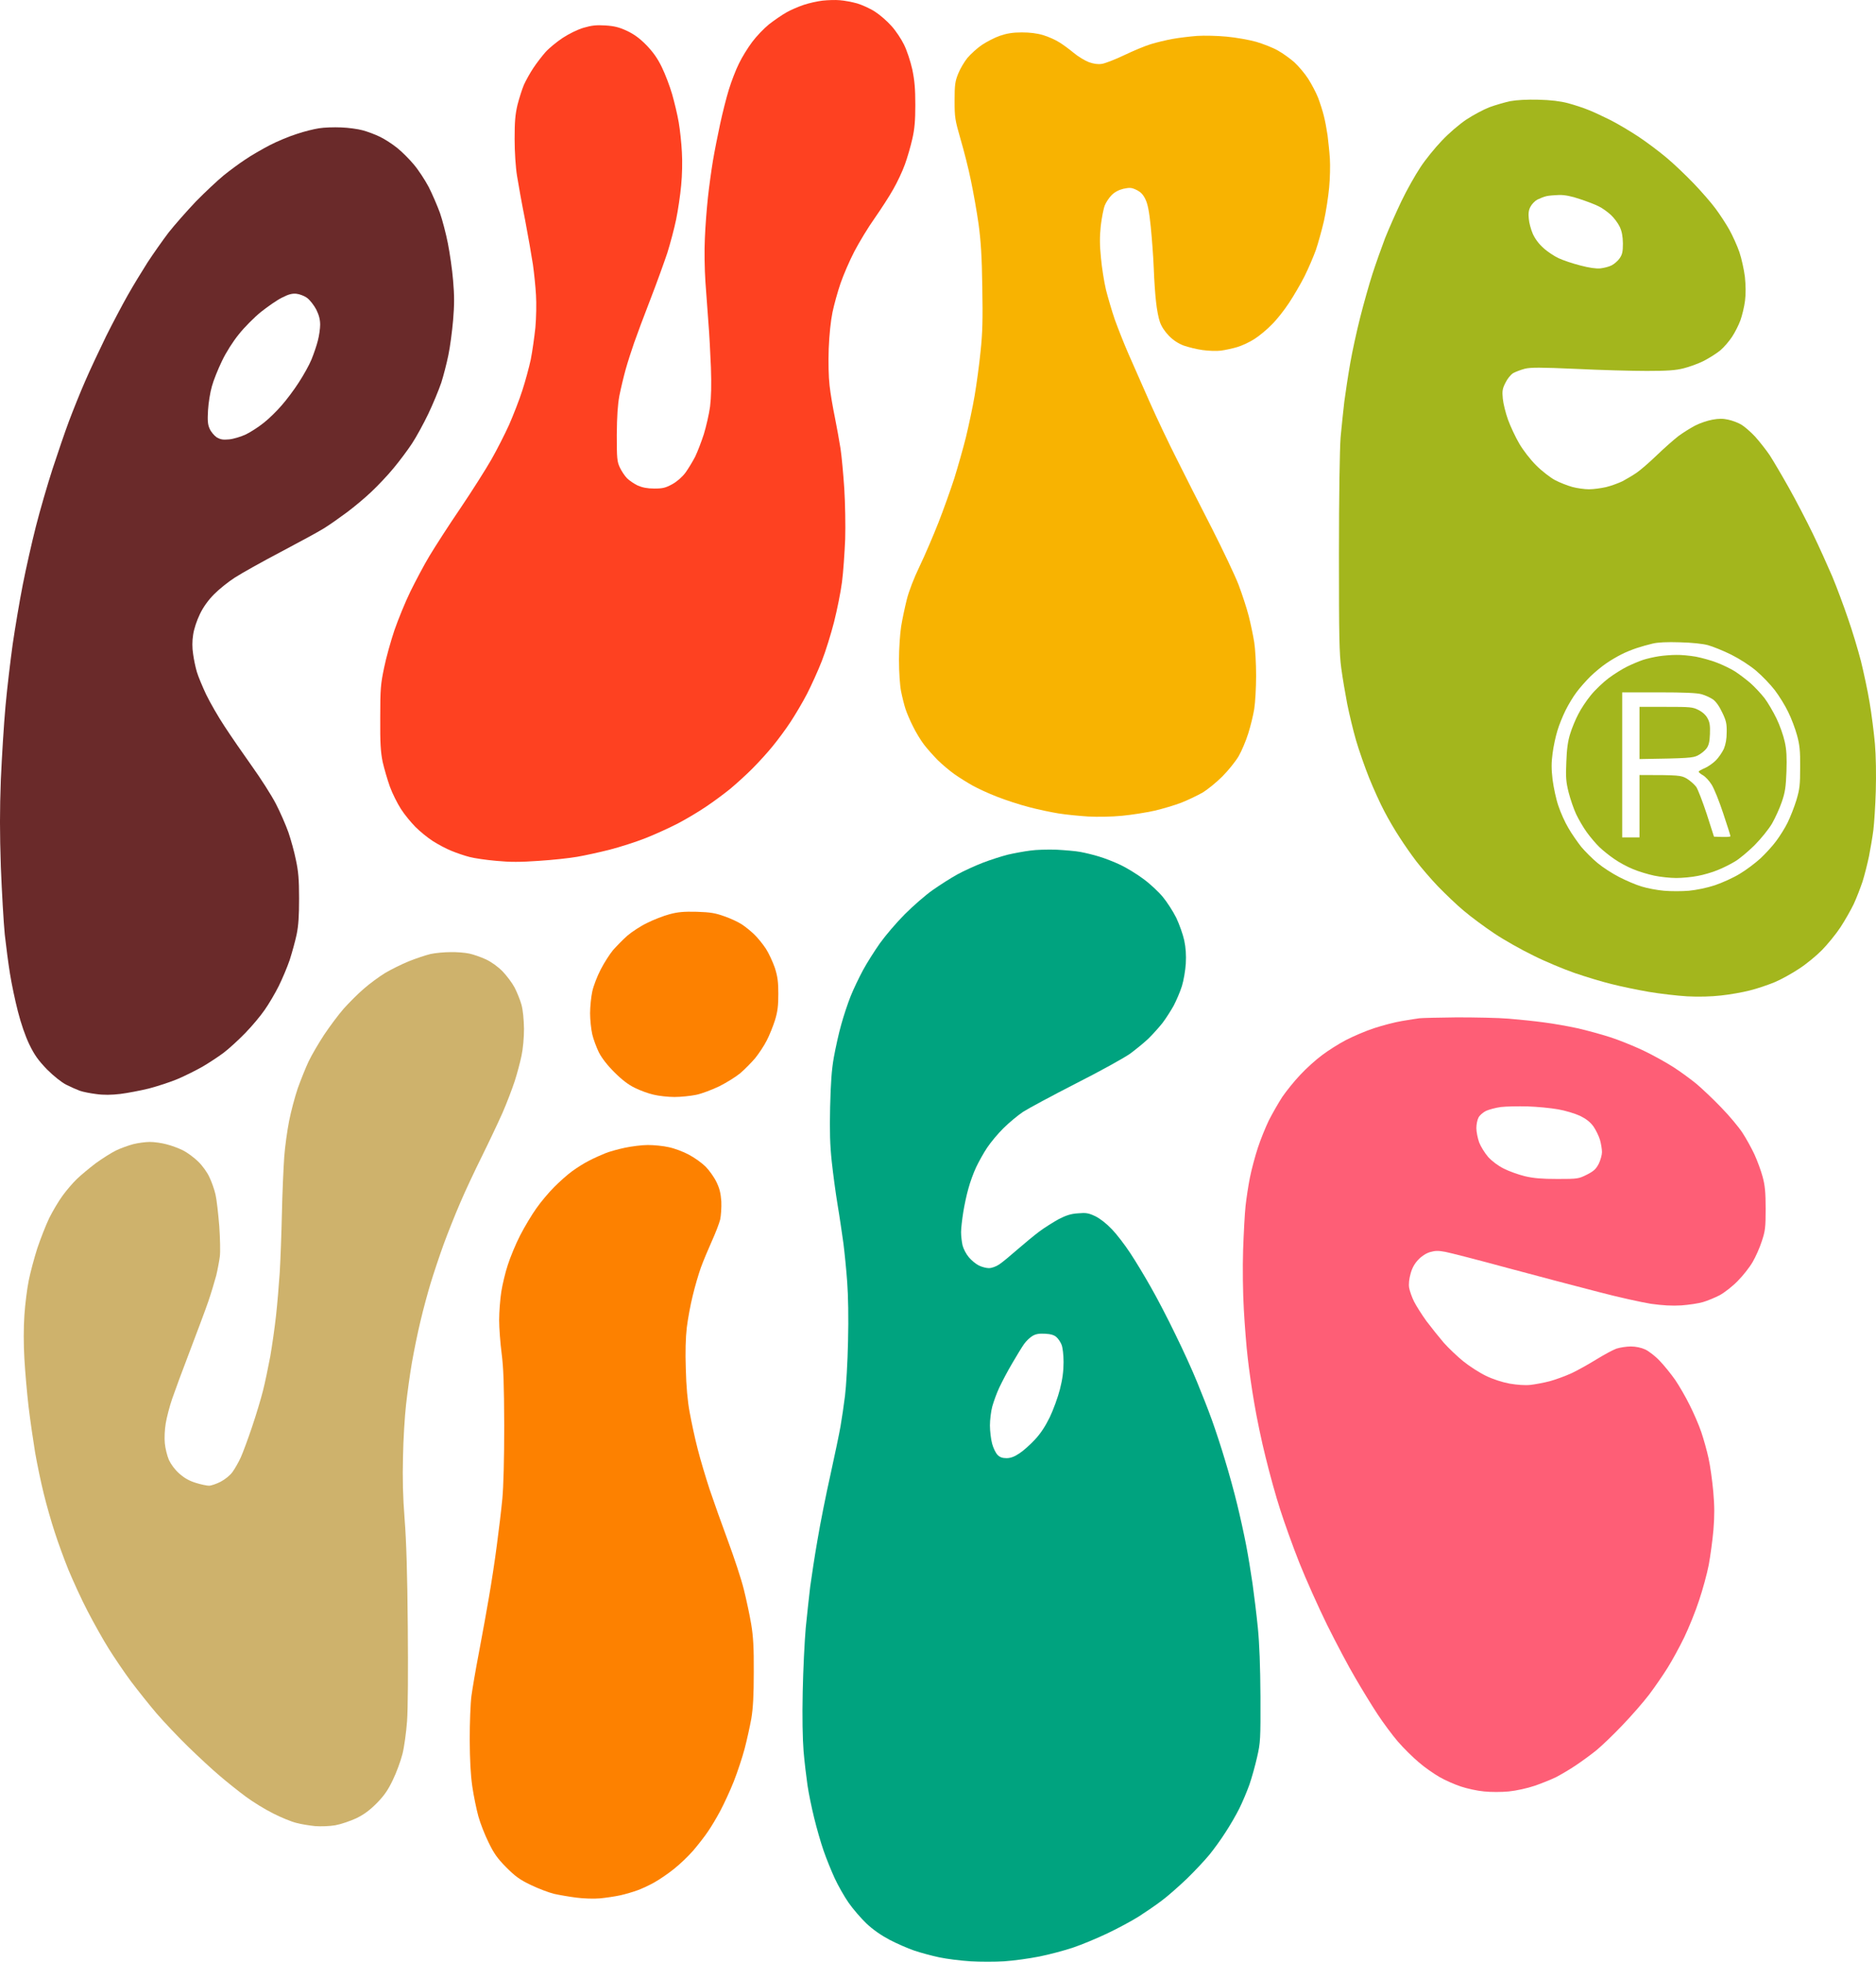
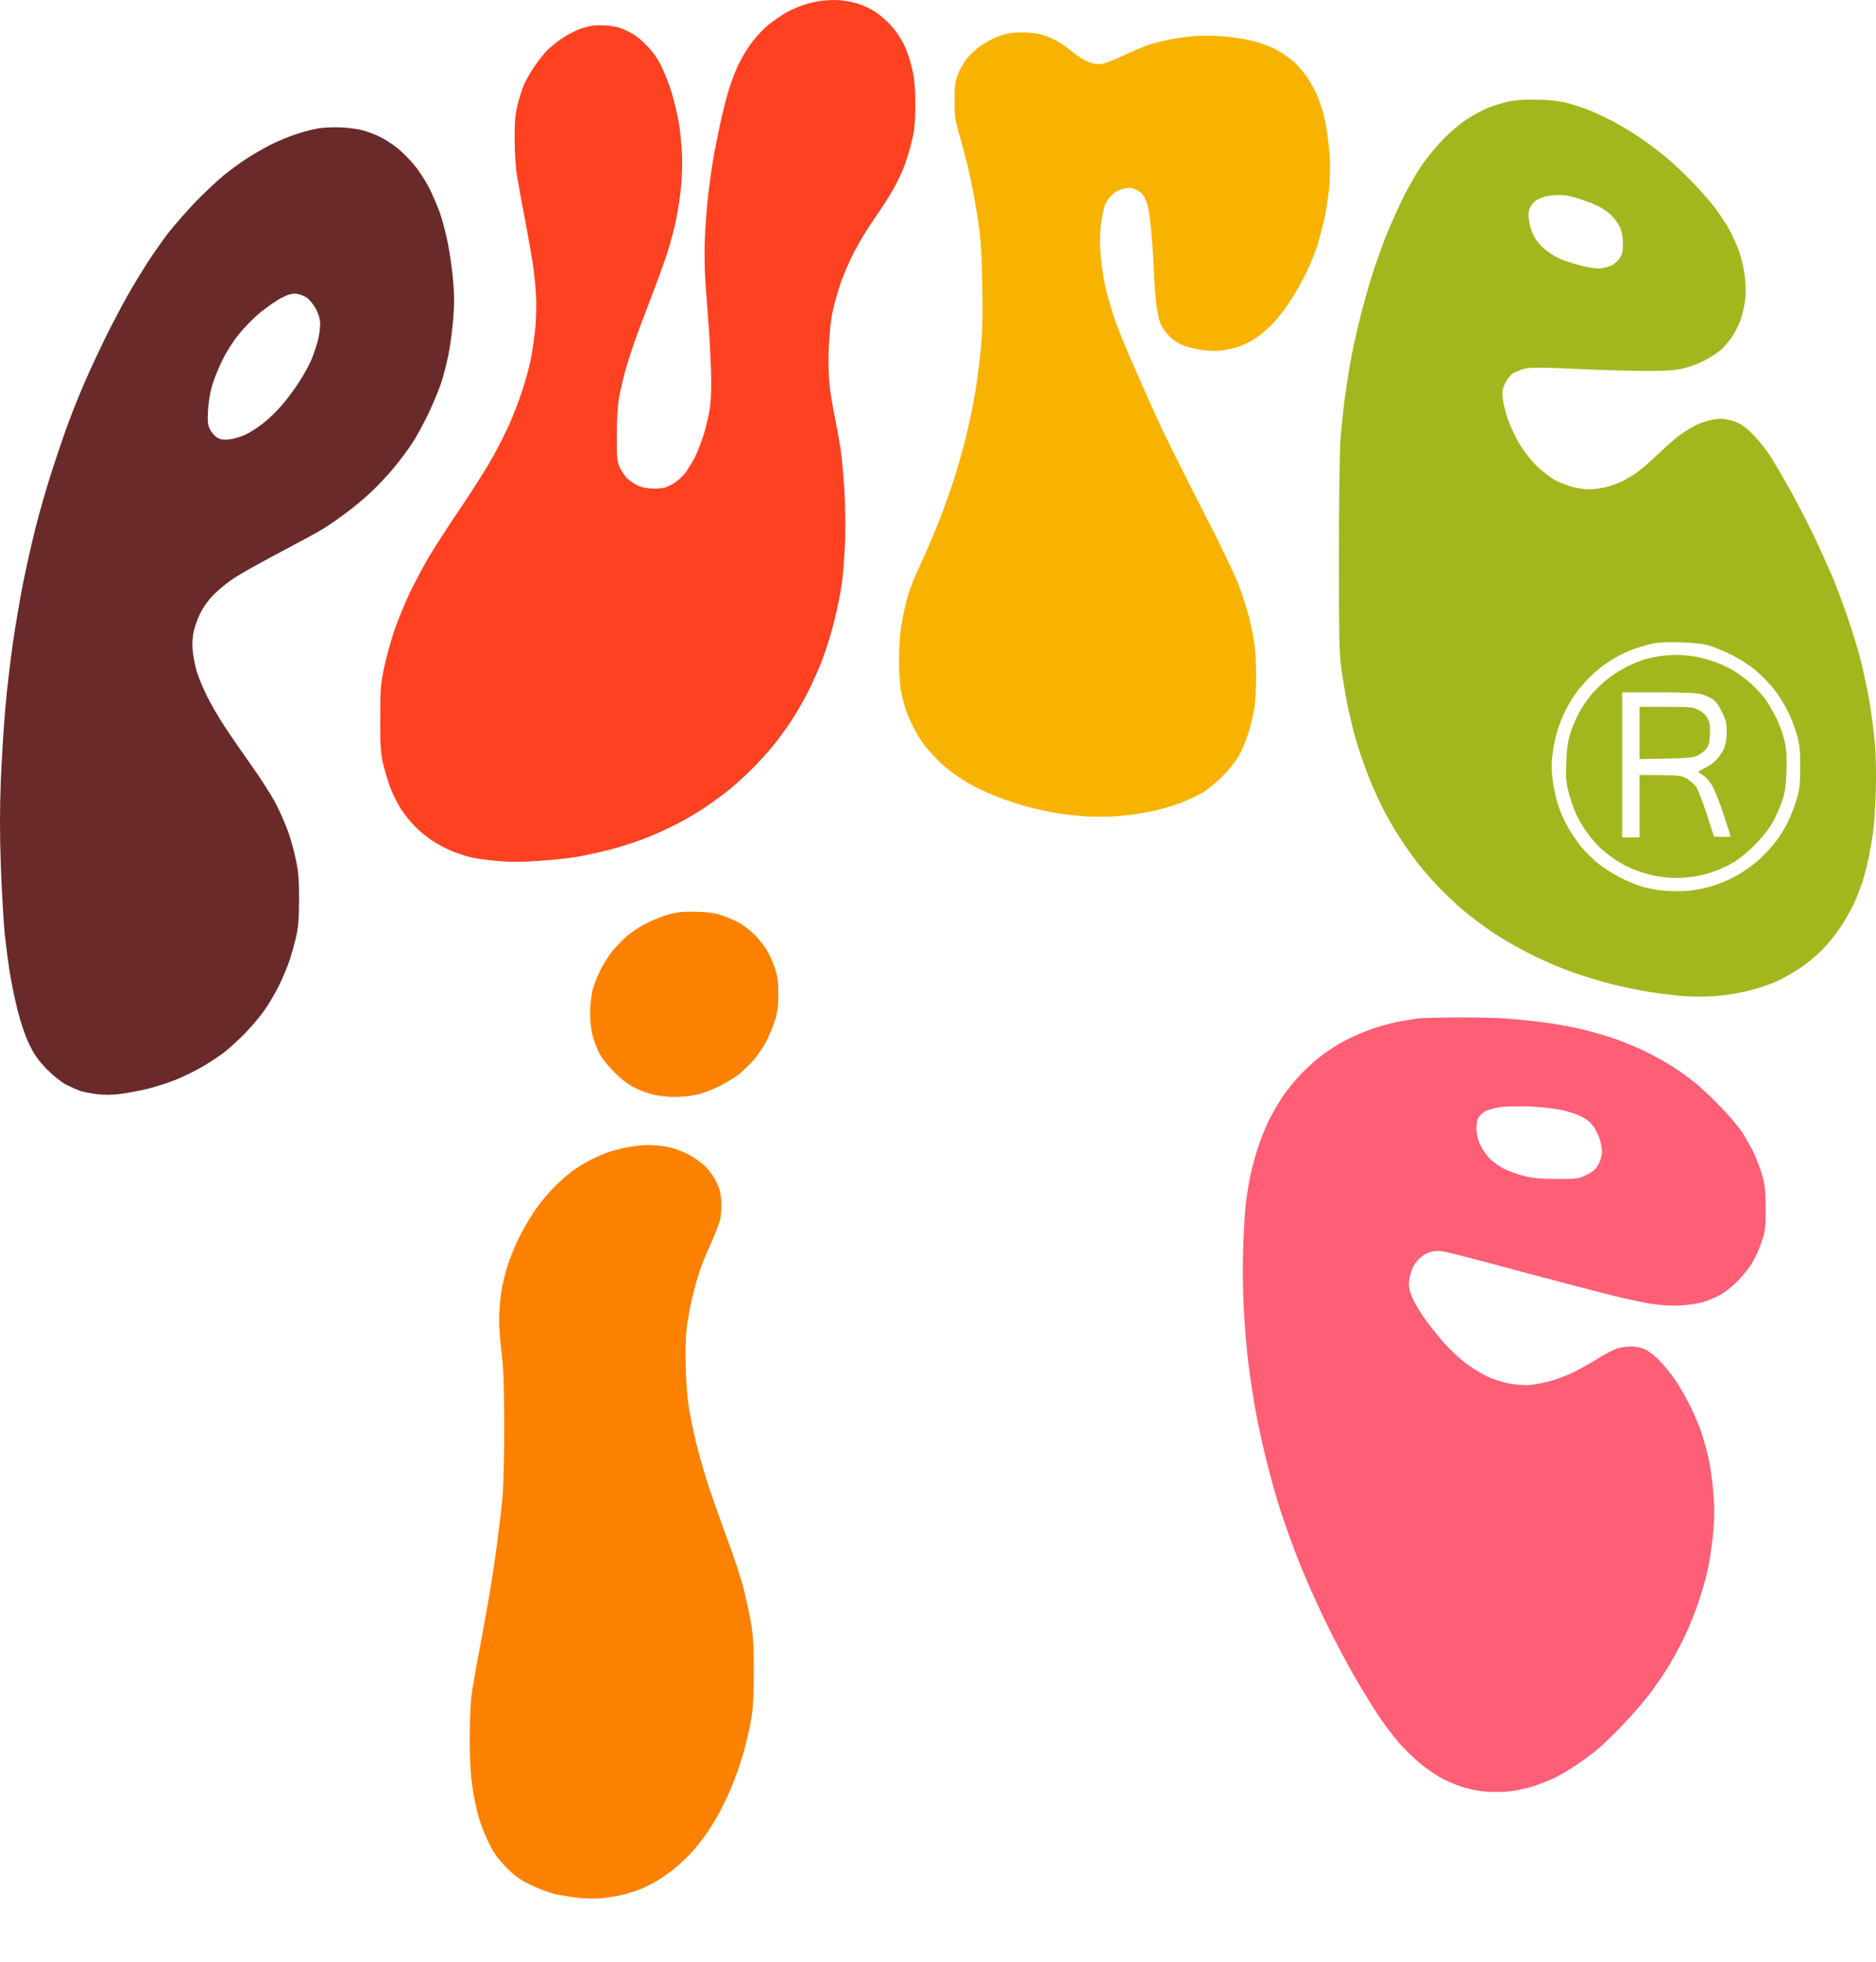
<svg xmlns="http://www.w3.org/2000/svg" fill="none" viewBox="0 0 44 46" height="46" width="44">
  <path fill="#FE4121" d="M18.851 0.114C18.973 0.073 19.169 0.029 19.291 0.015C19.413 0.002 19.596 -0.005 19.697 0.005C19.799 0.012 19.982 0.046 20.104 0.08C20.225 0.117 20.415 0.202 20.527 0.277C20.638 0.348 20.811 0.498 20.909 0.61C21.008 0.719 21.14 0.916 21.204 1.049C21.271 1.185 21.353 1.433 21.397 1.627C21.451 1.889 21.468 2.08 21.468 2.46C21.468 2.831 21.451 3.028 21.397 3.26C21.36 3.426 21.282 3.695 21.224 3.855C21.167 4.015 21.045 4.273 20.953 4.433C20.865 4.593 20.666 4.899 20.517 5.113C20.364 5.327 20.151 5.681 20.039 5.895C19.927 6.11 19.782 6.446 19.714 6.644C19.646 6.841 19.562 7.147 19.525 7.324C19.484 7.525 19.45 7.848 19.437 8.174C19.426 8.494 19.433 8.834 19.457 9.041C19.477 9.228 19.535 9.565 19.582 9.79C19.626 10.014 19.687 10.344 19.714 10.521C19.741 10.698 19.779 11.119 19.802 11.456C19.823 11.796 19.833 12.327 19.823 12.646C19.809 12.963 19.779 13.415 19.748 13.65C19.718 13.884 19.633 14.303 19.562 14.585C19.491 14.864 19.362 15.279 19.274 15.503C19.186 15.728 19.03 16.071 18.929 16.268C18.827 16.466 18.651 16.762 18.539 16.932C18.428 17.102 18.241 17.353 18.126 17.493C18.015 17.632 17.798 17.87 17.649 18.02C17.5 18.17 17.263 18.384 17.124 18.5C16.985 18.612 16.735 18.799 16.566 18.911C16.396 19.027 16.102 19.203 15.905 19.306C15.709 19.408 15.367 19.564 15.144 19.652C14.92 19.741 14.538 19.863 14.297 19.925C14.057 19.986 13.712 20.061 13.536 20.091C13.36 20.122 12.957 20.166 12.638 20.186C12.198 20.217 11.965 20.217 11.64 20.186C11.406 20.166 11.125 20.125 11.013 20.095C10.902 20.067 10.712 20.003 10.59 19.952C10.468 19.904 10.272 19.799 10.15 19.721C10.028 19.642 9.849 19.496 9.747 19.394C9.646 19.292 9.49 19.105 9.405 18.972C9.32 18.84 9.202 18.605 9.144 18.445C9.087 18.285 9.012 18.027 8.975 17.867C8.928 17.632 8.914 17.435 8.918 16.83C8.918 16.153 8.928 16.041 9.009 15.656C9.056 15.422 9.168 15.024 9.253 14.772C9.341 14.52 9.507 14.112 9.625 13.871C9.744 13.629 9.943 13.252 10.072 13.037C10.201 12.823 10.526 12.316 10.8 11.915C11.071 11.514 11.396 11 11.524 10.776C11.653 10.551 11.839 10.184 11.941 9.96C12.039 9.735 12.181 9.375 12.249 9.16C12.32 8.946 12.408 8.616 12.449 8.429C12.486 8.242 12.533 7.905 12.557 7.681C12.577 7.453 12.584 7.116 12.571 6.916C12.56 6.718 12.527 6.399 12.499 6.202C12.469 6.004 12.388 5.538 12.317 5.164C12.242 4.79 12.158 4.324 12.127 4.127C12.093 3.919 12.07 3.559 12.07 3.26C12.07 2.855 12.083 2.692 12.137 2.46C12.178 2.301 12.246 2.086 12.29 1.984C12.337 1.882 12.435 1.705 12.51 1.593C12.584 1.481 12.713 1.314 12.794 1.222C12.875 1.131 13.058 0.981 13.197 0.889C13.346 0.791 13.549 0.692 13.688 0.651C13.874 0.597 13.986 0.583 14.196 0.597C14.406 0.61 14.517 0.637 14.704 0.723C14.873 0.804 15.002 0.896 15.161 1.059C15.316 1.219 15.425 1.372 15.523 1.576C15.601 1.736 15.709 2.018 15.763 2.205C15.817 2.392 15.889 2.692 15.919 2.869C15.949 3.045 15.983 3.358 15.993 3.566C16.007 3.777 16 4.117 15.976 4.348C15.956 4.572 15.902 4.933 15.858 5.147C15.814 5.361 15.719 5.715 15.652 5.929C15.58 6.144 15.404 6.633 15.255 7.018C15.106 7.402 14.934 7.861 14.873 8.038C14.812 8.215 14.72 8.497 14.673 8.667C14.626 8.837 14.561 9.109 14.527 9.279C14.487 9.497 14.47 9.759 14.466 10.198C14.466 10.752 14.473 10.823 14.538 10.963C14.578 11.048 14.653 11.16 14.707 11.215C14.761 11.269 14.873 11.344 14.957 11.385C15.066 11.432 15.181 11.456 15.347 11.456C15.546 11.456 15.611 11.439 15.767 11.354C15.878 11.293 16 11.187 16.078 11.082C16.146 10.987 16.247 10.82 16.305 10.708C16.359 10.596 16.451 10.358 16.508 10.181C16.562 10.004 16.63 9.711 16.654 9.535C16.681 9.313 16.688 9.021 16.674 8.616C16.66 8.29 16.637 7.82 16.616 7.579C16.599 7.337 16.566 6.899 16.545 6.61C16.525 6.314 16.518 5.865 16.532 5.589C16.542 5.317 16.576 4.889 16.603 4.637C16.63 4.385 16.684 3.994 16.721 3.77C16.759 3.545 16.836 3.154 16.891 2.903C16.945 2.651 17.036 2.29 17.094 2.103C17.151 1.916 17.256 1.641 17.331 1.491C17.402 1.341 17.544 1.114 17.642 0.984C17.737 0.855 17.916 0.668 18.038 0.569C18.16 0.474 18.343 0.348 18.445 0.291C18.546 0.233 18.729 0.155 18.851 0.114Z" />
  <path fill="#6A2A2A" d="M8 2.988C8.169 2.994 8.396 3.025 8.508 3.056C8.62 3.086 8.802 3.154 8.914 3.209C9.026 3.263 9.209 3.382 9.317 3.47C9.429 3.559 9.605 3.736 9.706 3.858C9.811 3.981 9.967 4.219 10.055 4.385C10.14 4.552 10.258 4.827 10.319 4.994C10.377 5.161 10.461 5.484 10.505 5.708C10.549 5.933 10.607 6.324 10.627 6.576C10.658 6.929 10.658 7.147 10.627 7.511C10.604 7.773 10.556 8.14 10.516 8.327C10.478 8.514 10.404 8.803 10.35 8.973C10.292 9.143 10.157 9.47 10.045 9.705C9.933 9.939 9.761 10.252 9.662 10.402C9.564 10.551 9.371 10.81 9.229 10.98C9.09 11.15 8.853 11.398 8.708 11.534C8.562 11.674 8.305 11.888 8.136 12.014C7.966 12.14 7.726 12.31 7.594 12.391C7.462 12.473 7.005 12.721 6.578 12.946C6.152 13.17 5.671 13.439 5.512 13.541C5.353 13.643 5.133 13.82 5.021 13.935C4.885 14.071 4.77 14.231 4.689 14.398C4.615 14.551 4.55 14.745 4.53 14.884C4.506 15.034 4.506 15.19 4.53 15.34C4.547 15.469 4.587 15.656 4.618 15.758C4.648 15.86 4.747 16.098 4.835 16.285C4.926 16.473 5.119 16.809 5.268 17.034C5.414 17.258 5.705 17.68 5.911 17.969C6.118 18.258 6.372 18.656 6.473 18.853C6.575 19.05 6.703 19.346 6.764 19.516C6.822 19.686 6.903 19.976 6.94 20.163C6.998 20.431 7.015 20.622 7.015 21.064C7.015 21.479 7.001 21.7 6.957 21.914C6.923 22.074 6.849 22.339 6.795 22.509C6.737 22.679 6.622 22.951 6.538 23.121C6.453 23.291 6.307 23.54 6.209 23.679C6.114 23.819 5.908 24.064 5.749 24.227C5.59 24.39 5.363 24.598 5.241 24.689C5.119 24.781 4.899 24.924 4.75 25.012C4.601 25.097 4.34 25.227 4.174 25.298C4.009 25.369 3.704 25.468 3.497 25.523C3.291 25.574 2.986 25.631 2.82 25.652C2.617 25.676 2.431 25.679 2.262 25.655C2.123 25.638 1.947 25.604 1.872 25.577C1.798 25.55 1.652 25.485 1.551 25.434C1.439 25.376 1.259 25.233 1.1 25.074C0.894 24.859 0.809 24.74 0.687 24.489C0.592 24.291 0.494 24.006 0.42 23.717C0.355 23.465 0.271 23.067 0.234 22.832C0.196 22.598 0.142 22.186 0.112 21.914C0.085 21.642 0.044 20.931 0.02 20.333C-0.007 19.51 -0.007 19.01 0.02 18.275C0.044 17.741 0.091 16.969 0.129 16.558C0.166 16.146 0.244 15.493 0.298 15.102C0.355 14.714 0.46 14.088 0.535 13.707C0.609 13.33 0.748 12.714 0.843 12.34C0.938 11.966 1.114 11.361 1.232 10.997C1.351 10.633 1.524 10.126 1.618 9.875C1.713 9.623 1.882 9.201 1.997 8.939C2.109 8.677 2.333 8.205 2.488 7.885C2.648 7.565 2.878 7.13 3 6.916C3.121 6.701 3.331 6.358 3.463 6.15C3.599 5.943 3.819 5.63 3.954 5.453C4.093 5.276 4.381 4.95 4.594 4.725C4.811 4.504 5.102 4.232 5.241 4.117C5.38 4.004 5.61 3.834 5.749 3.743C5.888 3.647 6.148 3.498 6.324 3.406C6.5 3.314 6.788 3.195 6.961 3.141C7.13 3.083 7.367 3.025 7.482 3.008C7.601 2.988 7.831 2.981 8 2.988ZM6.121 7.314C5.962 7.443 5.728 7.678 5.603 7.837C5.464 8.007 5.302 8.262 5.207 8.463C5.116 8.65 5.007 8.919 4.97 9.058C4.929 9.198 4.889 9.449 4.879 9.619C4.865 9.861 4.872 9.953 4.916 10.051C4.946 10.123 5.021 10.211 5.078 10.252C5.17 10.306 5.224 10.317 5.376 10.303C5.478 10.293 5.654 10.239 5.766 10.187C5.877 10.133 6.067 10.011 6.189 9.912C6.311 9.817 6.497 9.633 6.605 9.507C6.717 9.381 6.896 9.143 7.005 8.973C7.116 8.803 7.252 8.562 7.306 8.429C7.36 8.296 7.428 8.099 7.455 7.987C7.485 7.875 7.509 7.705 7.509 7.613C7.509 7.494 7.482 7.388 7.418 7.259C7.364 7.157 7.269 7.035 7.204 6.987C7.14 6.939 7.025 6.895 6.951 6.888C6.849 6.878 6.764 6.902 6.612 6.98C6.5 7.035 6.28 7.188 6.121 7.314Z" clip-rule="evenodd" fill-rule="evenodd" />
-   <path fill="#00A37F" d="M24.776 19.924C24.972 19.935 25.222 19.955 25.334 19.976C25.446 19.996 25.646 20.044 25.774 20.084C25.903 20.122 26.133 20.21 26.282 20.282C26.431 20.353 26.675 20.503 26.824 20.615C26.973 20.724 27.176 20.914 27.274 21.033C27.372 21.152 27.515 21.373 27.589 21.523C27.66 21.673 27.745 21.911 27.775 22.05C27.812 22.224 27.823 22.397 27.812 22.594C27.802 22.754 27.762 22.989 27.721 23.122C27.68 23.254 27.592 23.458 27.528 23.581C27.46 23.703 27.342 23.887 27.264 23.989C27.183 24.091 27.037 24.254 26.936 24.353C26.837 24.448 26.641 24.608 26.502 24.71C26.363 24.808 25.791 25.125 25.233 25.407C24.674 25.693 24.119 25.992 23.997 26.07C23.875 26.152 23.669 26.322 23.536 26.454C23.404 26.584 23.232 26.791 23.151 26.914C23.069 27.036 22.954 27.244 22.893 27.373C22.832 27.502 22.751 27.726 22.714 27.866C22.673 28.005 22.619 28.257 22.592 28.427C22.565 28.597 22.541 28.805 22.541 28.893C22.541 28.985 22.558 29.121 22.575 29.199C22.595 29.281 22.66 29.407 22.721 29.478C22.778 29.549 22.886 29.638 22.954 29.672C23.025 29.709 23.134 29.736 23.191 29.736C23.259 29.736 23.357 29.702 23.438 29.648C23.513 29.597 23.702 29.441 23.861 29.301C24.021 29.162 24.247 28.975 24.369 28.883C24.491 28.791 24.698 28.662 24.826 28.59C25.006 28.498 25.117 28.461 25.283 28.451C25.473 28.434 25.53 28.444 25.69 28.519C25.805 28.577 25.95 28.689 26.079 28.825C26.191 28.941 26.384 29.192 26.506 29.379C26.631 29.566 26.848 29.927 26.99 30.179C27.135 30.43 27.393 30.927 27.565 31.284C27.741 31.641 27.971 32.144 28.076 32.406C28.185 32.668 28.341 33.066 28.422 33.291C28.503 33.515 28.645 33.944 28.733 34.243C28.825 34.542 28.953 35.008 29.018 35.28C29.085 35.552 29.177 35.971 29.224 36.215C29.272 36.46 29.339 36.872 29.377 37.134C29.414 37.395 29.471 37.861 29.502 38.171C29.539 38.548 29.559 39.076 29.563 39.786C29.566 40.776 29.563 40.861 29.485 41.198C29.441 41.395 29.36 41.684 29.305 41.844C29.248 42.004 29.143 42.255 29.068 42.405C28.994 42.555 28.848 42.806 28.743 42.966C28.642 43.126 28.469 43.364 28.364 43.493C28.256 43.623 28.019 43.878 27.836 44.055C27.65 44.231 27.386 44.466 27.247 44.568C27.108 44.674 26.864 44.84 26.705 44.942C26.546 45.041 26.221 45.218 25.977 45.333C25.734 45.449 25.375 45.599 25.172 45.667C24.972 45.735 24.616 45.83 24.376 45.878C24.139 45.925 23.77 45.976 23.557 45.99C23.343 46.003 22.985 46.003 22.761 45.99C22.538 45.976 22.209 45.935 22.033 45.898C21.857 45.861 21.59 45.789 21.441 45.738C21.292 45.687 21.035 45.575 20.865 45.486C20.672 45.384 20.479 45.252 20.323 45.105C20.195 44.983 20.002 44.759 19.9 44.612C19.799 44.466 19.653 44.208 19.575 44.038C19.497 43.868 19.379 43.578 19.315 43.391C19.25 43.204 19.152 42.861 19.095 42.626C19.037 42.392 18.966 42.048 18.939 41.861C18.912 41.674 18.868 41.313 18.847 41.062C18.824 40.769 18.814 40.266 18.827 39.667C18.837 39.154 18.871 38.48 18.898 38.171C18.929 37.861 18.976 37.426 19.003 37.202C19.034 36.977 19.108 36.481 19.176 36.096C19.24 35.712 19.376 35.032 19.477 34.583C19.575 34.134 19.684 33.62 19.714 33.444C19.745 33.267 19.792 32.944 19.819 32.729C19.846 32.515 19.88 31.94 19.89 31.454C19.904 30.896 19.894 30.379 19.87 30.059C19.85 29.777 19.809 29.372 19.782 29.158C19.751 28.944 19.694 28.536 19.646 28.257C19.599 27.975 19.538 27.516 19.508 27.237C19.467 26.859 19.457 26.529 19.47 25.961C19.484 25.393 19.504 25.091 19.558 24.788C19.599 24.564 19.674 24.22 19.731 24.023C19.785 23.826 19.883 23.53 19.951 23.36C20.019 23.189 20.151 22.917 20.242 22.747C20.334 22.577 20.513 22.295 20.638 22.118C20.764 21.941 21.024 21.635 21.221 21.438C21.417 21.241 21.715 20.982 21.881 20.867C22.05 20.748 22.308 20.584 22.456 20.503C22.605 20.421 22.873 20.299 23.049 20.231C23.225 20.163 23.492 20.078 23.641 20.04C23.79 20.006 24.027 19.962 24.166 19.945C24.305 19.924 24.579 19.918 24.776 19.924ZM24.024 31.508C23.977 31.573 23.851 31.777 23.743 31.964C23.631 32.151 23.496 32.413 23.435 32.542C23.374 32.672 23.303 32.872 23.272 32.984C23.242 33.097 23.218 33.297 23.218 33.426C23.218 33.556 23.242 33.75 23.269 33.852C23.296 33.954 23.354 34.073 23.398 34.117C23.452 34.171 23.509 34.192 23.608 34.192C23.702 34.192 23.794 34.158 23.909 34.08C24 34.022 24.163 33.875 24.274 33.756C24.407 33.614 24.518 33.444 24.623 33.229C24.704 33.059 24.813 32.763 24.86 32.576C24.921 32.338 24.945 32.148 24.945 31.937C24.945 31.767 24.924 31.593 24.897 31.529C24.874 31.471 24.82 31.389 24.776 31.352C24.725 31.304 24.64 31.28 24.508 31.274C24.369 31.267 24.291 31.28 24.213 31.328C24.156 31.362 24.071 31.444 24.024 31.508Z" clip-rule="evenodd" fill-rule="evenodd" />
  <path fill="#FE5E76" d="M34.17 23.856C34.6 23.856 35.145 23.866 35.389 23.887C35.633 23.907 36.005 23.945 36.219 23.975C36.432 24.002 36.784 24.064 36.997 24.111C37.211 24.159 37.556 24.254 37.759 24.319C37.962 24.383 38.314 24.526 38.538 24.631C38.761 24.737 39.08 24.914 39.249 25.023C39.418 25.131 39.662 25.312 39.791 25.417C39.919 25.526 40.18 25.771 40.366 25.965C40.556 26.159 40.779 26.427 40.864 26.556C40.952 26.689 41.077 26.917 41.148 27.067C41.216 27.216 41.304 27.454 41.341 27.594C41.395 27.794 41.412 27.951 41.412 28.342C41.412 28.788 41.402 28.862 41.321 29.107C41.273 29.257 41.175 29.478 41.104 29.597C41.033 29.719 40.877 29.917 40.755 30.039C40.633 30.165 40.444 30.311 40.332 30.372C40.221 30.43 40.044 30.502 39.943 30.532C39.841 30.563 39.611 30.597 39.435 30.61C39.215 30.624 38.992 30.61 38.724 30.573C38.511 30.539 37.952 30.417 37.488 30.294C37.025 30.175 36.07 29.924 35.372 29.736C34.675 29.546 34.011 29.376 33.9 29.355C33.74 29.325 33.663 29.325 33.544 29.359C33.449 29.386 33.344 29.454 33.267 29.536C33.178 29.628 33.121 29.73 33.084 29.866C33.05 29.985 33.036 30.11 33.05 30.195C33.063 30.27 33.114 30.417 33.165 30.519C33.216 30.621 33.348 30.828 33.456 30.978C33.568 31.127 33.751 31.355 33.862 31.485C33.977 31.614 34.184 31.811 34.323 31.923C34.462 32.035 34.699 32.188 34.848 32.26C35.017 32.342 35.227 32.41 35.406 32.444C35.586 32.474 35.772 32.488 35.897 32.474C36.009 32.461 36.215 32.423 36.354 32.386C36.493 32.348 36.723 32.263 36.862 32.199C37.001 32.134 37.261 31.988 37.438 31.879C37.614 31.77 37.827 31.655 37.911 31.624C37.996 31.597 38.148 31.573 38.25 31.573C38.365 31.573 38.494 31.6 38.589 31.644C38.673 31.685 38.826 31.801 38.927 31.91C39.029 32.015 39.191 32.216 39.289 32.355C39.384 32.495 39.54 32.763 39.631 32.95C39.726 33.137 39.848 33.42 39.902 33.58C39.956 33.739 40.034 34.015 40.072 34.192C40.112 34.369 40.16 34.722 40.183 34.974C40.214 35.321 40.214 35.542 40.187 35.875C40.166 36.12 40.115 36.487 40.078 36.691C40.038 36.899 39.936 37.273 39.851 37.525C39.77 37.776 39.611 38.167 39.503 38.392C39.394 38.616 39.218 38.94 39.113 39.106C39.008 39.276 38.812 39.559 38.68 39.735C38.545 39.912 38.26 40.239 38.047 40.46C37.834 40.684 37.559 40.946 37.438 41.045C37.316 41.143 37.102 41.3 36.964 41.392C36.825 41.487 36.615 41.609 36.5 41.67C36.381 41.728 36.154 41.82 35.992 41.875C35.823 41.932 35.562 41.99 35.389 42.007C35.22 42.024 34.959 42.024 34.807 42.007C34.651 41.994 34.407 41.939 34.265 41.892C34.12 41.844 33.893 41.745 33.764 41.67C33.636 41.596 33.412 41.443 33.277 41.324C33.138 41.208 32.918 40.99 32.789 40.841C32.66 40.691 32.444 40.402 32.308 40.194C32.173 39.99 31.939 39.606 31.787 39.344C31.631 39.082 31.337 38.525 31.127 38.103C30.92 37.681 30.626 37.025 30.473 36.64C30.321 36.256 30.121 35.698 30.026 35.399C29.928 35.1 29.776 34.549 29.685 34.175C29.59 33.801 29.471 33.226 29.417 32.899C29.36 32.573 29.292 32.097 29.265 31.845C29.234 31.593 29.194 31.08 29.173 30.706C29.15 30.308 29.143 29.73 29.156 29.311C29.17 28.92 29.194 28.451 29.214 28.274C29.234 28.097 29.278 27.798 29.316 27.611C29.353 27.424 29.437 27.111 29.502 26.914C29.566 26.716 29.685 26.427 29.762 26.267C29.844 26.108 29.983 25.863 30.074 25.723C30.169 25.584 30.358 25.349 30.497 25.203C30.636 25.053 30.866 24.846 31.005 24.744C31.144 24.638 31.394 24.479 31.564 24.39C31.733 24.302 32.027 24.176 32.224 24.111C32.42 24.047 32.715 23.968 32.884 23.941C33.053 23.914 33.233 23.883 33.29 23.877C33.348 23.87 33.74 23.86 34.17 23.856ZM34.851 26.05C34.78 26.087 34.699 26.155 34.675 26.21C34.648 26.261 34.627 26.369 34.627 26.454C34.627 26.54 34.658 26.689 34.692 26.788C34.729 26.883 34.824 27.039 34.905 27.131C34.996 27.23 35.135 27.335 35.271 27.403C35.393 27.465 35.613 27.543 35.762 27.58C35.965 27.628 36.158 27.645 36.527 27.645C37.008 27.645 37.025 27.641 37.221 27.543C37.383 27.461 37.434 27.41 37.498 27.288C37.539 27.203 37.573 27.08 37.573 27.016C37.573 26.951 37.553 26.822 37.526 26.727C37.498 26.635 37.427 26.492 37.373 26.414C37.299 26.312 37.204 26.237 37.058 26.165C36.94 26.111 36.71 26.04 36.54 26.012C36.371 25.982 36.053 25.951 35.829 25.944C35.606 25.938 35.325 25.944 35.203 25.958C35.081 25.975 34.925 26.016 34.851 26.05Z" clip-rule="evenodd" fill-rule="evenodd" />
-   <path fill="#CEB26C" d="M9.591 22.54C9.761 22.472 9.987 22.397 10.099 22.37C10.211 22.346 10.421 22.326 10.566 22.326C10.709 22.322 10.908 22.339 11.006 22.36C11.101 22.38 11.277 22.441 11.396 22.496C11.521 22.553 11.677 22.666 11.785 22.775C11.88 22.873 12.009 23.043 12.069 23.155C12.127 23.268 12.201 23.451 12.232 23.564C12.266 23.689 12.286 23.907 12.29 24.125C12.29 24.336 12.266 24.594 12.232 24.754C12.201 24.904 12.13 25.172 12.073 25.349C12.015 25.526 11.887 25.863 11.785 26.097C11.68 26.332 11.463 26.791 11.301 27.118C11.139 27.444 10.908 27.934 10.793 28.206C10.675 28.478 10.499 28.92 10.4 29.192C10.302 29.464 10.167 29.869 10.099 30.093C10.031 30.318 9.923 30.716 9.862 30.978C9.798 31.24 9.71 31.675 9.662 31.947C9.615 32.219 9.554 32.661 9.524 32.933C9.493 33.205 9.459 33.756 9.452 34.158C9.439 34.688 9.449 35.09 9.49 35.62C9.53 36.123 9.554 36.899 9.564 38.12C9.574 39.178 9.568 40.079 9.547 40.364C9.527 40.626 9.48 40.97 9.439 41.13C9.398 41.29 9.3 41.562 9.215 41.735C9.1 41.977 9.012 42.102 8.84 42.279C8.674 42.446 8.538 42.548 8.356 42.636C8.217 42.701 7.997 42.776 7.865 42.8C7.729 42.823 7.526 42.83 7.391 42.82C7.259 42.806 7.062 42.776 6.951 42.745C6.839 42.718 6.595 42.619 6.409 42.524C6.223 42.432 5.935 42.255 5.766 42.13C5.596 42.004 5.322 41.786 5.156 41.643C4.99 41.504 4.655 41.194 4.415 40.96C4.174 40.725 3.843 40.375 3.673 40.178C3.504 39.98 3.237 39.644 3.074 39.429C2.915 39.215 2.681 38.868 2.553 38.664C2.424 38.46 2.201 38.062 2.055 37.78C1.909 37.501 1.71 37.062 1.605 36.81C1.503 36.559 1.358 36.161 1.283 35.926C1.205 35.692 1.09 35.287 1.026 35.025C0.961 34.763 0.87 34.328 0.823 34.056C0.779 33.784 0.708 33.301 0.67 32.984C0.633 32.668 0.589 32.161 0.572 31.862C0.552 31.515 0.552 31.144 0.572 30.842C0.589 30.58 0.636 30.212 0.674 30.026C0.711 29.838 0.802 29.502 0.873 29.277C0.948 29.053 1.073 28.733 1.154 28.563C1.239 28.393 1.378 28.158 1.469 28.036C1.557 27.913 1.706 27.74 1.801 27.648C1.896 27.556 2.096 27.39 2.245 27.277C2.394 27.169 2.607 27.033 2.719 26.978C2.83 26.924 3.013 26.859 3.125 26.829C3.237 26.801 3.413 26.777 3.514 26.777C3.616 26.777 3.792 26.801 3.904 26.832C4.015 26.859 4.191 26.924 4.293 26.975C4.394 27.026 4.554 27.145 4.648 27.237C4.747 27.332 4.862 27.492 4.912 27.604C4.963 27.709 5.028 27.893 5.055 28.012C5.082 28.128 5.119 28.461 5.143 28.75C5.163 29.039 5.17 29.362 5.156 29.464C5.143 29.566 5.105 29.767 5.072 29.907C5.034 30.046 4.953 30.321 4.885 30.519C4.818 30.716 4.621 31.236 4.455 31.675C4.286 32.114 4.1 32.62 4.039 32.797C3.978 32.974 3.91 33.236 3.887 33.376C3.863 33.522 3.853 33.722 3.866 33.845C3.876 33.96 3.92 34.134 3.961 34.233C4.012 34.341 4.103 34.464 4.208 34.556C4.327 34.661 4.442 34.726 4.598 34.773C4.719 34.811 4.855 34.838 4.902 34.838C4.95 34.838 5.072 34.797 5.173 34.746C5.281 34.688 5.397 34.596 5.454 34.515C5.508 34.44 5.596 34.287 5.647 34.175C5.698 34.062 5.816 33.743 5.911 33.461C6.006 33.182 6.121 32.797 6.168 32.61C6.216 32.423 6.29 32.063 6.338 31.811C6.382 31.559 6.443 31.131 6.473 30.859C6.504 30.587 6.541 30.128 6.561 29.838C6.578 29.549 6.602 28.92 6.612 28.444C6.622 27.968 6.649 27.38 6.666 27.135C6.683 26.89 6.737 26.509 6.781 26.284C6.825 26.06 6.917 25.716 6.984 25.519C7.055 25.322 7.167 25.04 7.238 24.89C7.309 24.74 7.475 24.458 7.604 24.261C7.736 24.064 7.942 23.788 8.064 23.649C8.19 23.509 8.4 23.298 8.535 23.183C8.667 23.067 8.894 22.9 9.033 22.815C9.171 22.734 9.422 22.608 9.591 22.54Z" />
  <path fill="#F8B301" d="M23.032 1.052C23.144 0.978 23.333 0.879 23.455 0.838C23.614 0.784 23.753 0.76 23.963 0.76C24.156 0.76 24.322 0.78 24.471 0.825C24.593 0.862 24.759 0.937 24.843 0.991C24.928 1.042 25.08 1.154 25.182 1.239C25.283 1.324 25.442 1.42 25.537 1.457C25.652 1.498 25.751 1.512 25.842 1.498C25.916 1.488 26.154 1.396 26.367 1.294C26.58 1.192 26.864 1.073 26.993 1.035C27.122 0.995 27.352 0.94 27.501 0.913C27.65 0.886 27.907 0.855 28.076 0.842C28.246 0.831 28.557 0.838 28.771 0.859C28.984 0.879 29.295 0.933 29.465 0.981C29.634 1.032 29.861 1.12 29.972 1.185C30.084 1.246 30.257 1.372 30.358 1.46C30.457 1.552 30.605 1.726 30.683 1.848C30.761 1.971 30.866 2.168 30.914 2.29C30.961 2.413 31.022 2.603 31.049 2.715C31.079 2.828 31.117 3.035 31.137 3.175C31.154 3.314 31.181 3.559 31.191 3.719C31.201 3.879 31.195 4.185 31.174 4.399C31.154 4.613 31.1 4.967 31.052 5.181C31.002 5.395 30.917 5.702 30.863 5.861C30.805 6.021 30.687 6.297 30.599 6.474C30.511 6.65 30.345 6.933 30.233 7.103C30.121 7.273 29.942 7.501 29.83 7.609C29.722 7.722 29.543 7.871 29.431 7.943C29.319 8.018 29.136 8.103 29.024 8.137C28.913 8.171 28.737 8.208 28.635 8.222C28.534 8.235 28.337 8.228 28.202 8.208C28.07 8.191 27.87 8.14 27.762 8.103C27.636 8.055 27.515 7.977 27.413 7.871C27.318 7.773 27.237 7.65 27.203 7.545C27.169 7.45 27.132 7.246 27.115 7.086C27.095 6.926 27.071 6.576 27.061 6.304C27.051 6.031 27.017 5.589 26.99 5.317C26.953 4.953 26.919 4.783 26.864 4.671C26.81 4.559 26.753 4.501 26.655 4.453C26.536 4.396 26.499 4.396 26.35 4.426C26.238 4.453 26.143 4.504 26.072 4.576C26.011 4.637 25.94 4.746 25.913 4.814C25.883 4.885 25.842 5.1 25.818 5.29C25.791 5.555 25.791 5.739 25.822 6.048C25.842 6.273 25.896 6.61 25.94 6.797C25.988 6.984 26.079 7.297 26.147 7.494C26.218 7.691 26.36 8.052 26.465 8.293C26.573 8.535 26.793 9.041 26.959 9.415C27.125 9.79 27.416 10.402 27.606 10.776C27.792 11.15 28.161 11.878 28.425 12.391C28.686 12.905 28.97 13.503 29.052 13.718C29.133 13.932 29.241 14.262 29.289 14.449C29.336 14.636 29.393 14.911 29.417 15.061C29.441 15.211 29.461 15.561 29.461 15.843C29.461 16.122 29.441 16.476 29.417 16.625C29.393 16.775 29.329 17.034 29.275 17.204C29.221 17.374 29.123 17.608 29.052 17.731C28.98 17.853 28.808 18.068 28.669 18.207C28.53 18.346 28.317 18.52 28.195 18.591C28.073 18.659 27.853 18.765 27.704 18.823C27.555 18.88 27.274 18.965 27.078 19.01C26.881 19.054 26.54 19.108 26.316 19.129C26.079 19.152 25.747 19.159 25.52 19.146C25.307 19.132 24.996 19.102 24.826 19.074C24.657 19.047 24.346 18.982 24.132 18.925C23.919 18.87 23.584 18.761 23.387 18.683C23.191 18.608 22.934 18.489 22.812 18.421C22.69 18.353 22.5 18.234 22.389 18.156C22.277 18.078 22.101 17.928 21.999 17.829C21.898 17.727 21.749 17.561 21.671 17.459C21.593 17.357 21.478 17.166 21.414 17.034C21.346 16.901 21.268 16.717 21.238 16.625C21.207 16.53 21.16 16.343 21.133 16.207C21.106 16.068 21.085 15.758 21.085 15.476C21.085 15.211 21.109 14.857 21.136 14.687C21.163 14.517 21.224 14.235 21.268 14.058C21.316 13.864 21.437 13.551 21.57 13.276C21.691 13.024 21.888 12.565 22.01 12.255C22.131 11.946 22.297 11.48 22.382 11.218C22.463 10.956 22.588 10.521 22.656 10.249C22.721 9.977 22.815 9.541 22.859 9.279C22.903 9.018 22.968 8.552 22.998 8.242C23.046 7.8 23.052 7.477 23.039 6.729C23.029 6.011 23.005 5.647 22.951 5.249C22.91 4.96 22.829 4.501 22.771 4.229C22.717 3.957 22.605 3.522 22.528 3.26C22.399 2.811 22.389 2.756 22.389 2.358C22.389 1.988 22.402 1.906 22.473 1.729C22.517 1.617 22.616 1.45 22.69 1.358C22.768 1.267 22.92 1.127 23.032 1.052Z" />
  <path fill="#FD8100" d="M15.702 21.438C15.563 21.475 15.326 21.567 15.178 21.642C15.028 21.713 14.822 21.849 14.717 21.938C14.616 22.026 14.463 22.183 14.379 22.278C14.297 22.377 14.165 22.584 14.087 22.737C14.006 22.894 13.918 23.122 13.891 23.251C13.864 23.377 13.84 23.604 13.84 23.761C13.84 23.914 13.864 24.135 13.891 24.254C13.918 24.37 13.989 24.56 14.047 24.679C14.118 24.815 14.243 24.978 14.412 25.145C14.585 25.319 14.741 25.438 14.89 25.509C15.012 25.57 15.208 25.642 15.33 25.669C15.452 25.699 15.672 25.723 15.821 25.723C15.97 25.723 16.197 25.699 16.329 25.672C16.461 25.645 16.701 25.553 16.87 25.472C17.04 25.387 17.26 25.25 17.361 25.166C17.463 25.08 17.619 24.921 17.71 24.815C17.798 24.706 17.923 24.519 17.984 24.397C18.048 24.274 18.133 24.06 18.177 23.921C18.238 23.723 18.255 23.584 18.255 23.308C18.255 23.019 18.238 22.9 18.174 22.696C18.126 22.557 18.032 22.353 17.964 22.247C17.893 22.139 17.771 21.989 17.69 21.911C17.612 21.836 17.48 21.727 17.395 21.673C17.31 21.618 17.128 21.533 16.989 21.486C16.782 21.411 16.664 21.39 16.346 21.38C16.037 21.373 15.902 21.384 15.702 21.438ZM14.653 26.914C14.494 26.948 14.287 27.005 14.196 27.043C14.101 27.08 13.935 27.155 13.823 27.213C13.711 27.267 13.529 27.383 13.417 27.465C13.305 27.546 13.116 27.716 12.994 27.839C12.872 27.961 12.686 28.182 12.581 28.332C12.476 28.478 12.303 28.767 12.198 28.971C12.093 29.175 11.965 29.488 11.91 29.662C11.853 29.832 11.785 30.117 11.758 30.287C11.731 30.461 11.707 30.76 11.707 30.954C11.707 31.144 11.734 31.495 11.765 31.733C11.809 32.076 11.822 32.44 11.826 33.426C11.826 34.226 11.809 34.852 11.782 35.144C11.758 35.396 11.7 35.885 11.653 36.232C11.609 36.579 11.524 37.13 11.467 37.457C11.418 37.753 11.324 38.258 11.254 38.636C11.247 38.675 11.24 38.713 11.233 38.749C11.159 39.133 11.081 39.593 11.057 39.769C11.034 39.946 11.017 40.405 11.017 40.79C11.02 41.269 11.037 41.613 11.078 41.895C11.111 42.119 11.176 42.432 11.22 42.592C11.264 42.752 11.372 43.028 11.46 43.204C11.585 43.463 11.667 43.578 11.873 43.786C12.083 43.997 12.188 44.075 12.452 44.201C12.628 44.286 12.872 44.378 12.994 44.408C13.116 44.435 13.349 44.476 13.518 44.497C13.688 44.52 13.938 44.527 14.077 44.514C14.216 44.5 14.429 44.469 14.551 44.442C14.673 44.415 14.856 44.361 14.957 44.323C15.059 44.286 15.235 44.204 15.347 44.14C15.459 44.078 15.665 43.939 15.804 43.827C15.943 43.718 16.149 43.521 16.261 43.391C16.373 43.259 16.528 43.062 16.603 42.949C16.681 42.837 16.813 42.616 16.897 42.456C16.982 42.296 17.124 41.99 17.209 41.776C17.293 41.562 17.409 41.215 17.463 41.011C17.517 40.807 17.588 40.484 17.622 40.297C17.663 40.045 17.679 39.759 17.679 39.208C17.683 38.64 17.666 38.368 17.619 38.086C17.585 37.882 17.507 37.514 17.446 37.27C17.385 37.025 17.216 36.515 17.073 36.13C16.931 35.746 16.738 35.205 16.643 34.923C16.552 34.644 16.423 34.215 16.362 33.971C16.298 33.726 16.217 33.345 16.176 33.12C16.125 32.848 16.095 32.508 16.085 32.1C16.071 31.709 16.081 31.359 16.108 31.131C16.132 30.934 16.193 30.597 16.247 30.383C16.298 30.168 16.386 29.869 16.44 29.719C16.494 29.57 16.61 29.294 16.694 29.107C16.779 28.92 16.867 28.692 16.891 28.597C16.911 28.505 16.924 28.311 16.918 28.172C16.904 27.978 16.877 27.866 16.802 27.713C16.748 27.601 16.633 27.441 16.549 27.356C16.464 27.271 16.288 27.145 16.159 27.077C16.027 27.005 15.817 26.927 15.685 26.9C15.553 26.869 15.333 26.849 15.194 26.849C15.056 26.849 14.812 26.88 14.653 26.914Z" clip-rule="evenodd" fill-rule="evenodd" />
  <path fill="#A3B61D" d="M36.777 2.42C36.595 2.372 36.371 2.345 36.083 2.338C35.816 2.331 35.572 2.345 35.423 2.372C35.295 2.399 35.071 2.464 34.932 2.515C34.794 2.569 34.55 2.699 34.391 2.804C34.228 2.913 33.978 3.127 33.815 3.301C33.656 3.467 33.429 3.746 33.314 3.923C33.196 4.1 32.992 4.46 32.867 4.722C32.742 4.984 32.569 5.375 32.484 5.589C32.403 5.804 32.268 6.181 32.19 6.423C32.112 6.664 31.983 7.123 31.902 7.443C31.821 7.763 31.716 8.242 31.669 8.514C31.621 8.786 31.56 9.191 31.53 9.416C31.505 9.623 31.471 9.966 31.447 10.208C31.445 10.228 31.444 10.247 31.442 10.266C31.422 10.528 31.404 11.643 31.404 12.987C31.404 14.928 31.411 15.326 31.459 15.673C31.489 15.898 31.553 16.272 31.598 16.507C31.645 16.741 31.736 17.122 31.804 17.357C31.872 17.591 32.011 17.989 32.112 18.241C32.214 18.493 32.373 18.846 32.468 19.023C32.559 19.2 32.721 19.476 32.827 19.636C32.928 19.795 33.104 20.047 33.219 20.197C33.334 20.346 33.561 20.612 33.73 20.788C33.9 20.962 34.17 21.224 34.34 21.363C34.509 21.506 34.827 21.741 35.051 21.89C35.274 22.04 35.684 22.271 35.965 22.407C36.242 22.547 36.679 22.727 36.93 22.815C37.18 22.901 37.57 23.02 37.793 23.074C38.017 23.132 38.413 23.213 38.673 23.258C38.934 23.302 39.337 23.349 39.571 23.363C39.835 23.377 40.136 23.37 40.366 23.343C40.569 23.322 40.874 23.268 41.043 23.224C41.212 23.183 41.47 23.094 41.619 23.033C41.768 22.972 42.025 22.829 42.194 22.717C42.364 22.608 42.607 22.407 42.736 22.275C42.865 22.142 43.061 21.904 43.166 21.744C43.271 21.584 43.41 21.339 43.477 21.2C43.542 21.061 43.633 20.823 43.684 20.673C43.731 20.523 43.799 20.255 43.836 20.078C43.87 19.901 43.918 19.625 43.938 19.465C43.958 19.306 43.985 18.894 43.995 18.547C44.006 18.16 43.999 17.734 43.975 17.442C43.951 17.18 43.897 16.745 43.85 16.473C43.806 16.201 43.711 15.765 43.647 15.503C43.579 15.241 43.444 14.789 43.342 14.5C43.244 14.211 43.078 13.765 42.973 13.514C42.865 13.262 42.661 12.81 42.516 12.51C42.37 12.211 42.12 11.728 41.957 11.439C41.795 11.15 41.592 10.806 41.507 10.674C41.419 10.545 41.263 10.347 41.162 10.235C41.06 10.126 40.915 10.001 40.84 9.956C40.766 9.912 40.63 9.861 40.535 9.841C40.413 9.813 40.312 9.813 40.163 9.841C40.051 9.861 39.868 9.922 39.757 9.98C39.645 10.038 39.469 10.15 39.367 10.225C39.266 10.303 39.036 10.504 38.86 10.674C38.684 10.844 38.47 11.028 38.386 11.085C38.301 11.143 38.152 11.232 38.057 11.283C37.959 11.33 37.783 11.395 37.668 11.422C37.549 11.449 37.37 11.473 37.268 11.473C37.167 11.473 36.991 11.449 36.879 11.419C36.767 11.388 36.584 11.317 36.473 11.259C36.361 11.198 36.161 11.045 36.029 10.912C35.89 10.773 35.724 10.558 35.633 10.402C35.545 10.252 35.427 10.001 35.369 9.841C35.312 9.681 35.257 9.46 35.247 9.347C35.23 9.174 35.237 9.116 35.308 8.977C35.352 8.885 35.433 8.783 35.491 8.749C35.548 8.718 35.67 8.671 35.762 8.647C35.897 8.613 36.134 8.613 36.964 8.65C37.532 8.678 38.277 8.698 38.623 8.698C39.1 8.698 39.306 8.684 39.486 8.637C39.614 8.606 39.831 8.528 39.96 8.463C40.089 8.395 40.265 8.286 40.349 8.215C40.434 8.144 40.556 8.001 40.623 7.899C40.691 7.797 40.779 7.623 40.82 7.511C40.86 7.399 40.911 7.191 40.928 7.052C40.949 6.889 40.945 6.688 40.925 6.491C40.904 6.324 40.847 6.062 40.796 5.912C40.745 5.763 40.637 5.525 40.559 5.385C40.481 5.246 40.336 5.025 40.237 4.892C40.143 4.763 39.909 4.494 39.723 4.3C39.537 4.107 39.249 3.831 39.08 3.692C38.91 3.549 38.616 3.328 38.419 3.198C38.223 3.069 37.935 2.899 37.776 2.818C37.617 2.739 37.39 2.631 37.268 2.583C37.147 2.532 36.926 2.46 36.777 2.42ZM35.894 4.851C35.924 4.79 35.999 4.712 36.056 4.681C36.117 4.651 36.212 4.613 36.27 4.6C36.327 4.586 36.459 4.576 36.564 4.572C36.696 4.569 36.859 4.6 37.055 4.668C37.221 4.722 37.417 4.797 37.495 4.838C37.576 4.875 37.702 4.967 37.78 5.038C37.854 5.106 37.949 5.232 37.989 5.317C38.04 5.426 38.061 5.538 38.064 5.708C38.064 5.902 38.05 5.967 37.986 6.059C37.946 6.117 37.861 6.191 37.8 6.222C37.742 6.253 37.624 6.283 37.539 6.293C37.441 6.304 37.272 6.28 37.065 6.225C36.889 6.181 36.659 6.103 36.557 6.055C36.456 6.008 36.293 5.902 36.202 5.817C36.094 5.722 36.005 5.603 35.951 5.484C35.907 5.382 35.863 5.225 35.857 5.13C35.843 5.011 35.853 4.926 35.894 4.851ZM38.03 15.344C38.121 15.296 38.284 15.231 38.386 15.197C38.487 15.163 38.656 15.116 38.758 15.092C38.88 15.061 39.103 15.051 39.401 15.061C39.679 15.068 39.94 15.095 40.061 15.129C40.173 15.16 40.417 15.258 40.603 15.35C40.806 15.452 41.043 15.605 41.192 15.731C41.331 15.85 41.527 16.054 41.626 16.183C41.727 16.316 41.869 16.544 41.94 16.694C42.015 16.843 42.106 17.088 42.147 17.238C42.208 17.459 42.225 17.598 42.221 17.986C42.221 18.404 42.211 18.5 42.133 18.762C42.083 18.925 41.991 19.159 41.927 19.289C41.866 19.414 41.744 19.608 41.659 19.721C41.578 19.833 41.412 20.013 41.294 20.125C41.175 20.234 40.955 20.401 40.806 20.489C40.657 20.581 40.393 20.7 40.221 20.758C40.038 20.819 39.787 20.87 39.611 20.887C39.449 20.901 39.188 20.901 39.029 20.887C38.87 20.873 38.633 20.829 38.504 20.788C38.375 20.751 38.138 20.649 37.979 20.567C37.82 20.486 37.593 20.34 37.471 20.238C37.35 20.139 37.177 19.965 37.086 19.857C36.998 19.744 36.859 19.547 36.784 19.414C36.706 19.285 36.601 19.05 36.551 18.898C36.496 18.741 36.439 18.466 36.415 18.285C36.385 18.034 36.385 17.881 36.415 17.663C36.435 17.503 36.486 17.268 36.527 17.136C36.564 17.006 36.652 16.792 36.717 16.66C36.781 16.53 36.896 16.337 36.974 16.235C37.048 16.133 37.197 15.966 37.299 15.864C37.404 15.762 37.573 15.622 37.675 15.554C37.776 15.483 37.935 15.391 38.03 15.344ZM39.774 15.398C39.635 15.374 39.428 15.354 39.317 15.357C39.205 15.357 39.022 15.371 38.91 15.388C38.799 15.405 38.633 15.442 38.538 15.473C38.447 15.503 38.277 15.575 38.166 15.629C38.054 15.684 37.857 15.806 37.725 15.905C37.597 16.003 37.41 16.18 37.312 16.302C37.211 16.425 37.079 16.622 37.018 16.745C36.953 16.867 36.869 17.071 36.828 17.204C36.774 17.374 36.747 17.564 36.737 17.867C36.72 18.227 36.73 18.336 36.791 18.581C36.832 18.741 36.91 18.969 36.967 19.091C37.025 19.214 37.136 19.404 37.218 19.517C37.299 19.629 37.431 19.785 37.512 19.863C37.59 19.938 37.749 20.067 37.861 20.142C37.972 20.221 38.172 20.329 38.301 20.38C38.43 20.435 38.656 20.503 38.799 20.533C38.944 20.564 39.178 20.588 39.317 20.588C39.455 20.588 39.682 20.567 39.814 20.54C39.95 20.516 40.16 20.455 40.282 20.404C40.403 20.357 40.586 20.265 40.688 20.203C40.789 20.146 40.996 19.972 41.148 19.823C41.304 19.666 41.48 19.448 41.561 19.312C41.636 19.18 41.741 18.952 41.791 18.802C41.869 18.578 41.886 18.452 41.9 18.088C41.91 17.758 41.903 17.581 41.859 17.391C41.829 17.251 41.744 17.006 41.666 16.847C41.588 16.687 41.463 16.473 41.385 16.37C41.304 16.268 41.158 16.109 41.057 16.02C40.955 15.932 40.789 15.806 40.688 15.741C40.586 15.677 40.393 15.585 40.265 15.537C40.136 15.486 39.913 15.425 39.774 15.398ZM38.453 19.636H38.047V16.235H38.904C39.506 16.235 39.801 16.248 39.909 16.279C39.994 16.302 40.112 16.357 40.173 16.398C40.241 16.445 40.322 16.554 40.39 16.7C40.485 16.894 40.502 16.969 40.498 17.17C40.498 17.333 40.474 17.456 40.431 17.561C40.39 17.646 40.309 17.765 40.244 17.83C40.18 17.894 40.065 17.976 39.987 18.01C39.906 18.044 39.841 18.081 39.841 18.095C39.841 18.112 39.889 18.149 39.943 18.18C40.001 18.214 40.092 18.312 40.146 18.401C40.204 18.493 40.325 18.792 40.417 19.074C40.512 19.353 40.586 19.595 40.586 19.608C40.586 19.625 40.498 19.632 40.2 19.619L40.031 19.091C39.936 18.802 39.824 18.513 39.784 18.452C39.74 18.394 39.642 18.306 39.564 18.258C39.428 18.18 39.388 18.173 38.453 18.173V19.636ZM39.073 16.575H38.453V17.799C39.608 17.782 39.706 17.772 39.821 17.714C39.895 17.677 39.987 17.602 40.024 17.551C40.078 17.479 40.099 17.391 40.105 17.211C40.112 17.02 40.102 16.939 40.051 16.847C40.014 16.772 39.933 16.697 39.838 16.649C39.699 16.578 39.645 16.575 39.073 16.575Z" clip-rule="evenodd" fill-rule="evenodd" />
</svg>